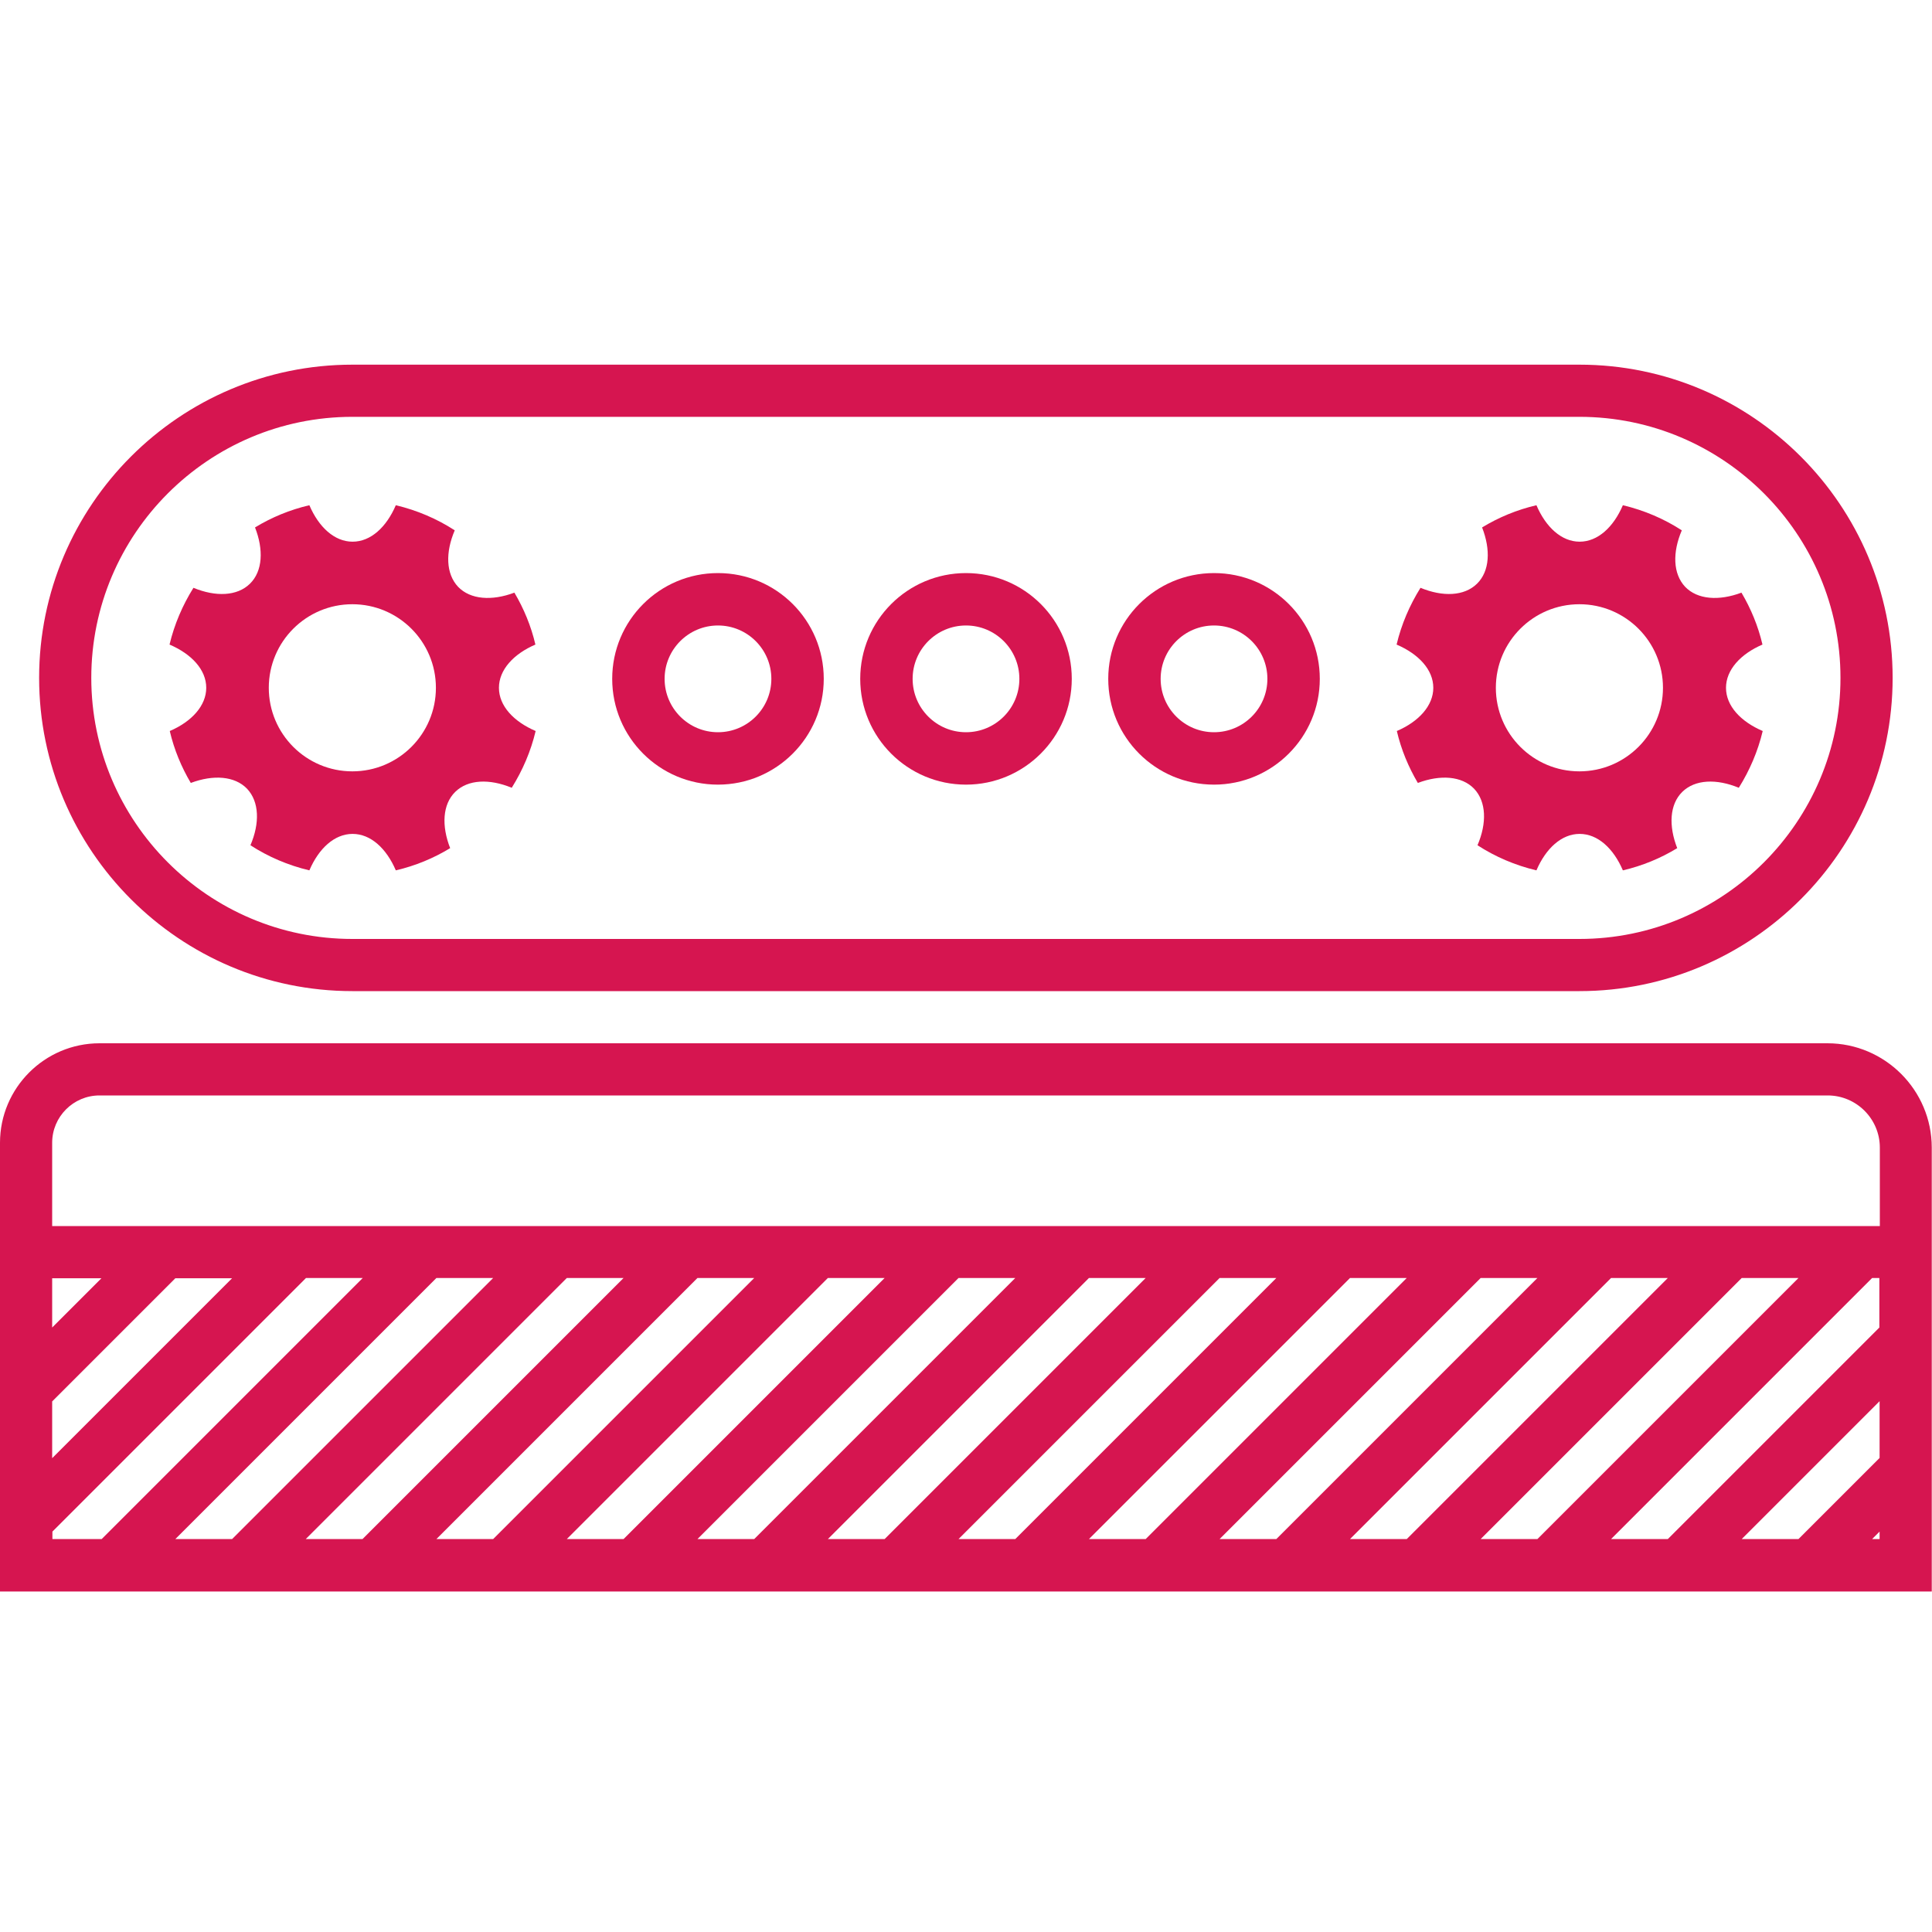
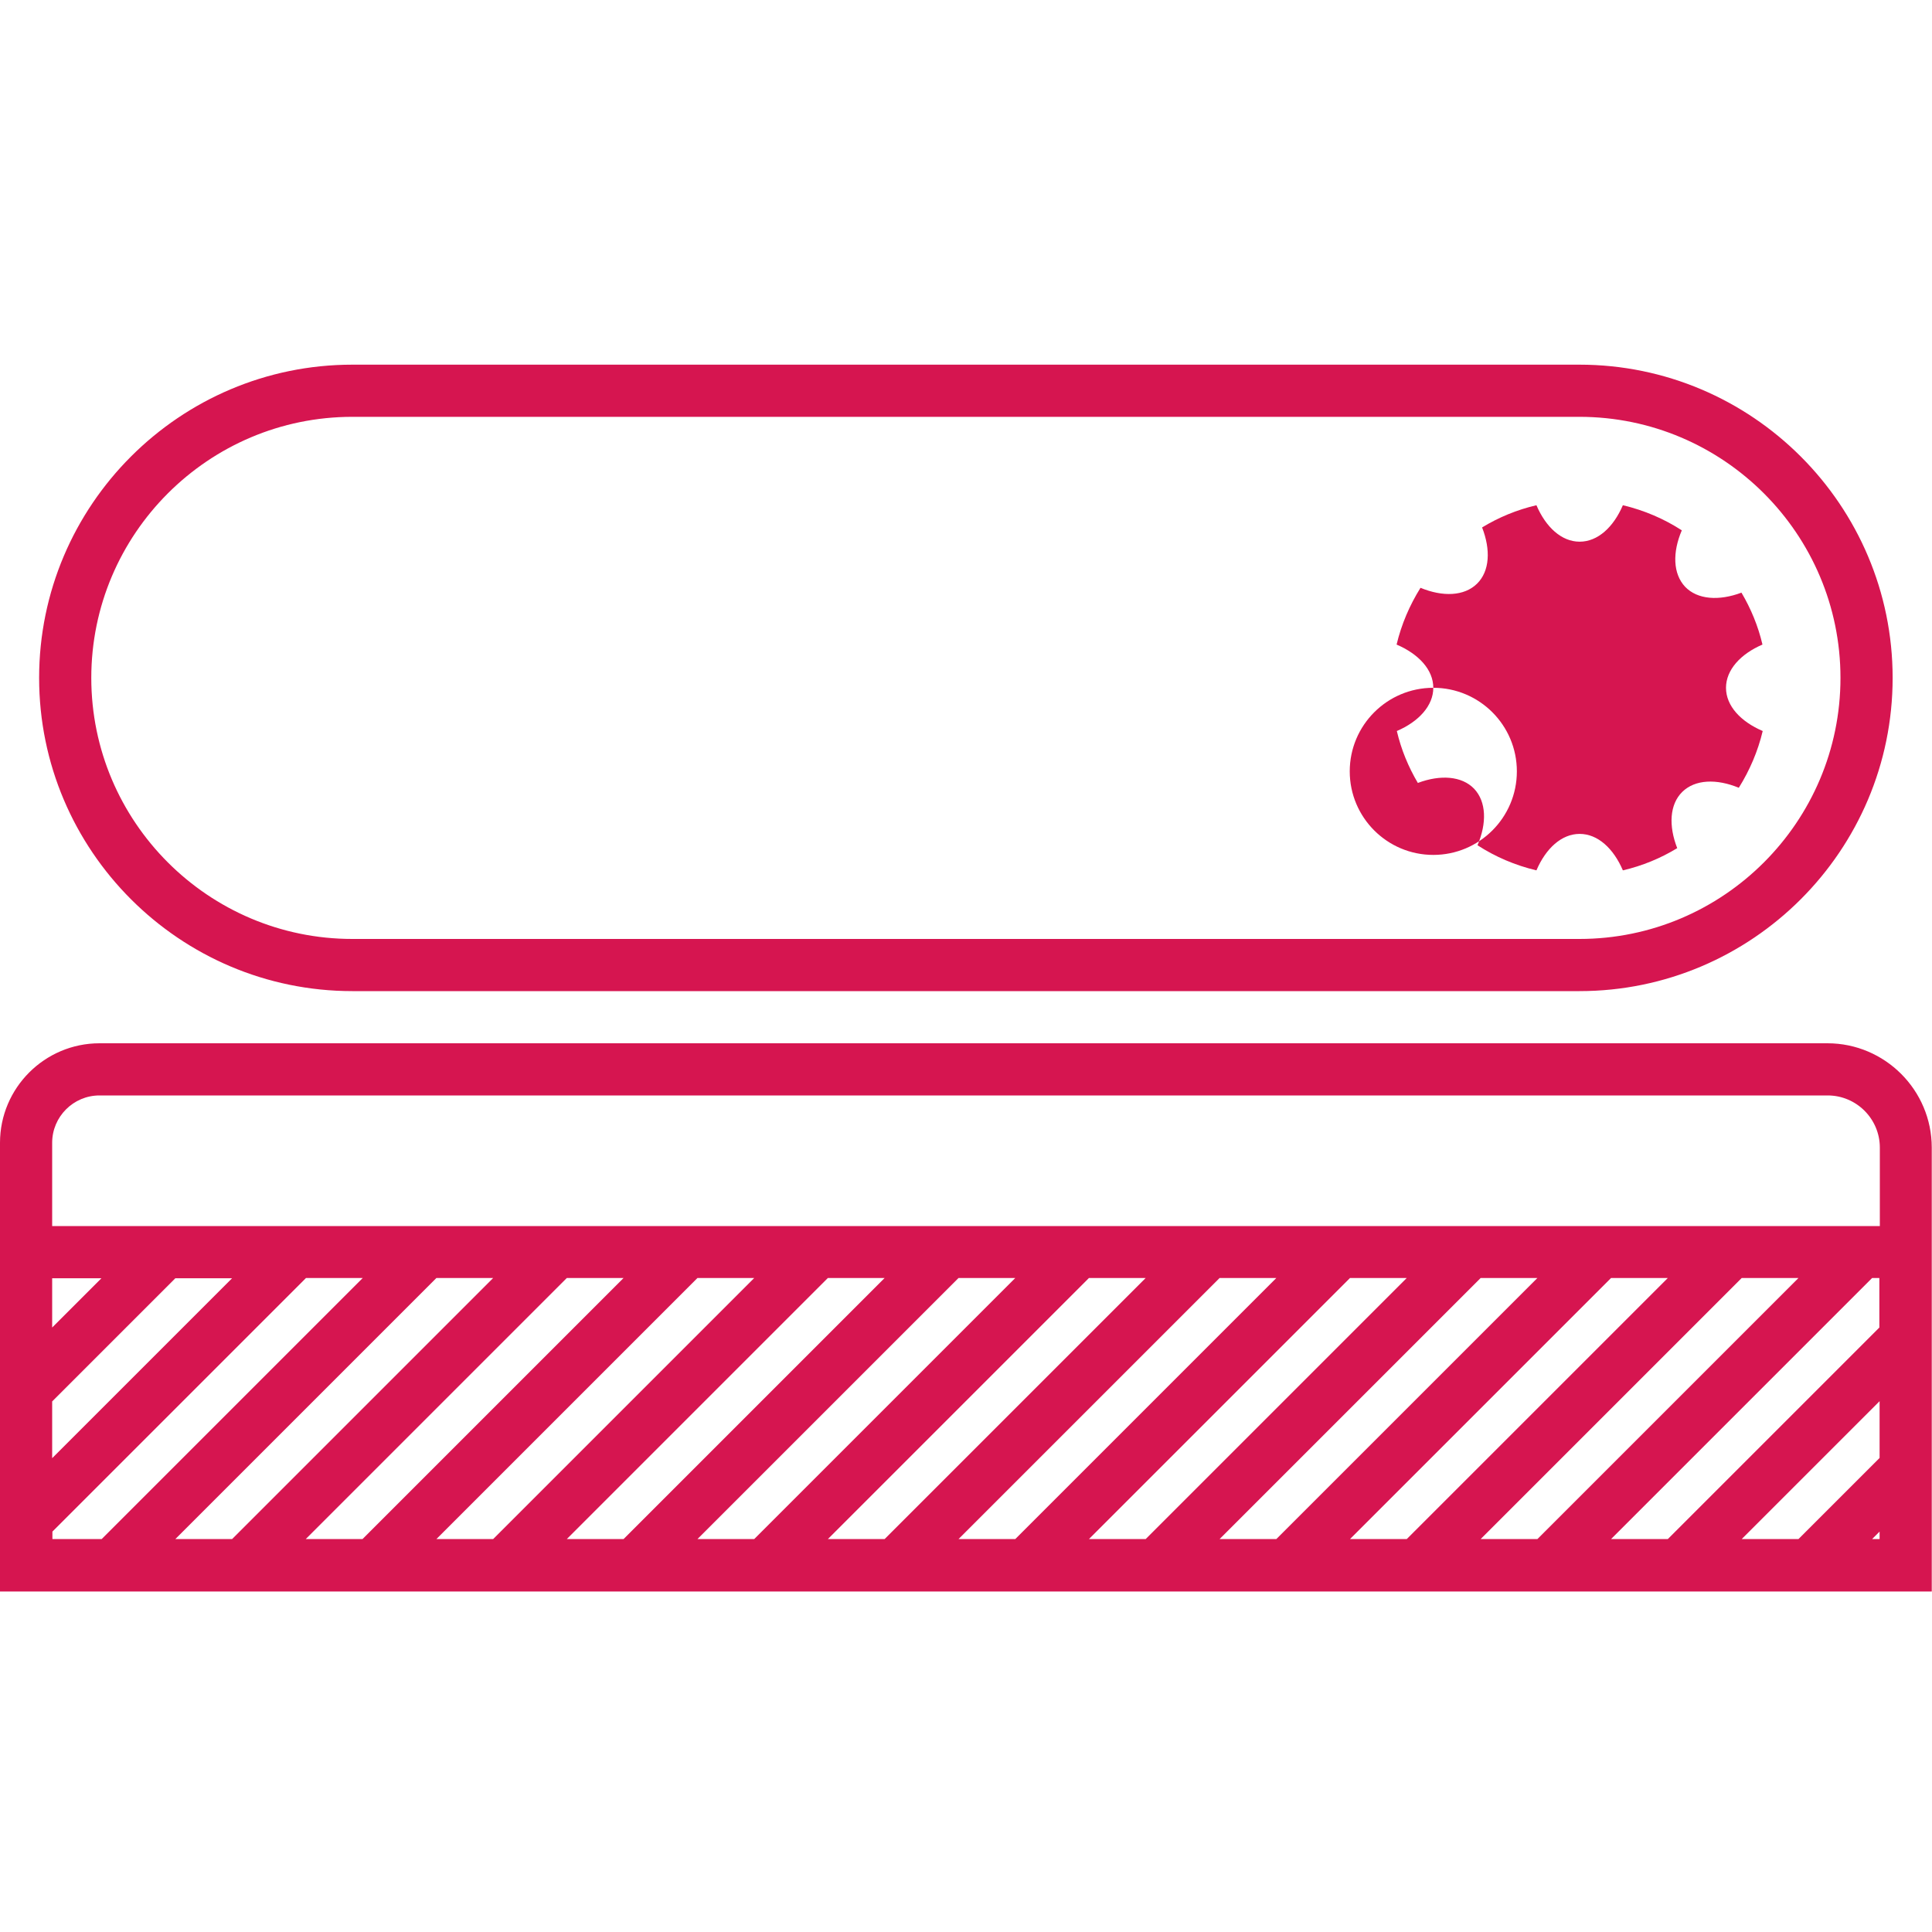
<svg xmlns="http://www.w3.org/2000/svg" id="Ebene_1" viewBox="0 0 80 80">
  <defs>
    <style>.cls-1{fill:#d61550;stroke-width:0px;}</style>
  </defs>
-   <path class="cls-1" d="m8.54,28.48c0,.74-.6,1.4-1.51,1.79.18.77.48,1.49.87,2.15.93-.35,1.82-.29,2.33.24.51.54.53,1.43.14,2.34.74.48,1.56.83,2.44,1.04.39-.91,1.04-1.51,1.79-1.51s1.4.6,1.79,1.51c.81-.19,1.56-.5,2.25-.92-.36-.92-.32-1.81.21-2.33.53-.52,1.42-.55,2.34-.17.45-.72.79-1.51.99-2.35-.91-.39-1.52-1.04-1.52-1.79,0-.74.6-1.4,1.51-1.79-.18-.77-.48-1.49-.87-2.15-.93.35-1.82.29-2.33-.24-.51-.54-.53-1.43-.14-2.34-.74-.48-1.56-.83-2.44-1.04-.39.91-1.04,1.51-1.79,1.51s-1.4-.6-1.79-1.51c-.81.19-1.56.5-2.25.92.36.92.32,1.81-.21,2.33-.53.52-1.42.55-2.34.17-.45.72-.79,1.51-.99,2.35.91.39,1.52,1.04,1.52,1.79Zm6.05-3.46c1.91,0,3.46,1.55,3.46,3.46s-1.55,3.46-3.46,3.46-3.46-1.55-3.46-3.46,1.55-3.46,3.46-3.46Z" />
-   <path class="cls-1" d="m59.35,28.48c0,.74-.6,1.4-1.51,1.79.18.77.48,1.49.87,2.15.93-.35,1.82-.29,2.33.24.51.54.53,1.43.14,2.34.74.48,1.56.83,2.44,1.04.39-.91,1.04-1.51,1.79-1.51s1.4.6,1.79,1.51c.81-.19,1.56-.5,2.25-.92-.36-.92-.32-1.81.21-2.33.53-.52,1.42-.55,2.34-.17.45-.72.79-1.51.99-2.35-.91-.39-1.52-1.04-1.52-1.79,0-.74.6-1.4,1.51-1.79-.18-.77-.48-1.49-.87-2.15-.93.35-1.82.29-2.33-.24-.51-.54-.53-1.43-.14-2.34-.74-.48-1.56-.83-2.44-1.04-.39.91-1.04,1.51-1.79,1.51s-1.4-.6-1.79-1.51c-.81.19-1.56.5-2.25.92.36.92.32,1.81-.21,2.33-.53.52-1.42.55-2.34.17-.45.72-.79,1.51-.99,2.35.91.39,1.52,1.04,1.52,1.79Zm6.05-3.46c1.91,0,3.46,1.55,3.46,3.46s-1.55,3.46-3.46,3.46-3.46-1.55-3.46-3.46,1.55-3.46,3.46-3.46Z" />
+   <path class="cls-1" d="m59.35,28.48c0,.74-.6,1.4-1.51,1.79.18.77.48,1.49.87,2.15.93-.35,1.82-.29,2.33.24.51.54.53,1.43.14,2.34.74.48,1.56.83,2.44,1.04.39-.91,1.04-1.51,1.79-1.51s1.4.6,1.79,1.51c.81-.19,1.56-.5,2.25-.92-.36-.92-.32-1.81.21-2.33.53-.52,1.42-.55,2.34-.17.45-.72.79-1.51.99-2.35-.91-.39-1.52-1.04-1.52-1.79,0-.74.6-1.4,1.51-1.79-.18-.77-.48-1.49-.87-2.15-.93.35-1.82.29-2.33-.24-.51-.54-.53-1.43-.14-2.34-.74-.48-1.56-.83-2.44-1.04-.39.91-1.04,1.51-1.79,1.51s-1.4-.6-1.79-1.51c-.81.19-1.56.5-2.25.92.36.92.32,1.81-.21,2.33-.53.52-1.42.55-2.34.17-.45.72-.79,1.51-.99,2.35.91.39,1.52,1.04,1.52,1.79Zc1.91,0,3.46,1.55,3.46,3.46s-1.55,3.46-3.46,3.46-3.46-1.55-3.46-3.46,1.55-3.46,3.46-3.46Z" />
  <path class="cls-1" d="m75.68,43.2H4.12c-2.27,0-4.12,1.85-4.12,4.12v18.58h5.09s.01,0,.01,0h10.8s.01,0,.01,0h10.8s.01,0,.01,0h10.8s.01,0,.01,0h10.8s.01,0,.01,0h10.8s.01,0,.01,0h10.8s.01,0,.01,0h10.03v-18.38c0-2.38-1.94-4.32-4.32-4.32ZM2.16,58.03l5.1-5.1h2.35l-7.45,7.45v-2.35Zm0-3.06v-2.04h2.04l-2.04,2.04Zm0,8.46l10.51-10.51h2.35l-10.81,10.81h-2.04v-.31Zm15.91-10.51h2.35l-10.81,10.81h-2.35l10.81-10.81Zm7.75,0l-10.81,10.81h-2.35l10.81-10.81h2.35Zm3.06,0h2.35l-10.81,10.81h-2.35l10.81-10.81Zm7.75,0l-10.81,10.81h-2.35l10.81-10.81h2.35Zm3.06,0h2.35l-10.81,10.81h-2.35l10.81-10.81Zm7.75,0l-10.81,10.81h-2.35l10.81-10.81h2.35Zm3.06,0h2.35l-10.81,10.81h-2.35l10.81-10.81Zm7.75,0l-10.81,10.81h-2.35l10.81-10.81h2.35Zm3.06,0h2.35l-10.81,10.81h-2.35l10.81-10.81Zm7.75,0l-10.81,10.81h-2.35l10.81-10.81h2.35Zm3.06,0h2.35l-10.81,10.81h-2.35l10.81-10.81Zm5.71,7.45l-3.36,3.36h-2.35l5.71-5.71v2.35Zm-.31,3.36l.31-.31v.31h-.31Zm.31-8.77l-8.77,8.77h-2.35l10.81-10.81h.3v2.04ZM2.16,50.77v-3.45c0-1.08.88-1.96,1.96-1.96h71.56c1.19,0,2.16.97,2.16,2.16v3.25H2.16Z" />
  <path class="cls-1" d="m14.59,41.04h50.81c7.15,0,12.97-5.82,12.97-12.97s-5.82-12.97-12.97-12.97H14.59c-7.15,0-12.97,5.82-12.97,12.97s5.82,12.97,12.97,12.97Zm0-23.78h50.81c5.96,0,10.81,4.85,10.81,10.81s-4.85,10.81-10.81,10.81H14.59c-5.96,0-10.81-4.85-10.81-10.81s4.85-10.81,10.81-10.81Z" />
-   <path class="cls-1" d="m29.73,32.49c2.41,0,4.38-1.96,4.38-4.38s-1.96-4.38-4.38-4.38-4.38,1.96-4.38,4.38,1.96,4.38,4.38,4.38Zm0-6.59c1.22,0,2.21.99,2.21,2.21s-.99,2.21-2.21,2.21-2.21-.99-2.21-2.21.99-2.21,2.21-2.21Z" />
-   <path class="cls-1" d="m40,32.49c2.41,0,4.38-1.96,4.38-4.38s-1.96-4.38-4.38-4.38-4.38,1.96-4.38,4.38,1.96,4.38,4.38,4.38Zm0-6.59c1.22,0,2.21.99,2.21,2.21s-.99,2.21-2.21,2.21-2.21-.99-2.21-2.21.99-2.21,2.21-2.21Z" />
-   <path class="cls-1" d="m50.27,32.49c2.41,0,4.38-1.96,4.38-4.38s-1.96-4.38-4.38-4.38-4.38,1.96-4.38,4.38,1.96,4.38,4.38,4.38Zm0-6.59c1.22,0,2.21.99,2.21,2.21s-.99,2.21-2.21,2.21-2.21-.99-2.21-2.21.99-2.21,2.21-2.21Z" />
</svg>